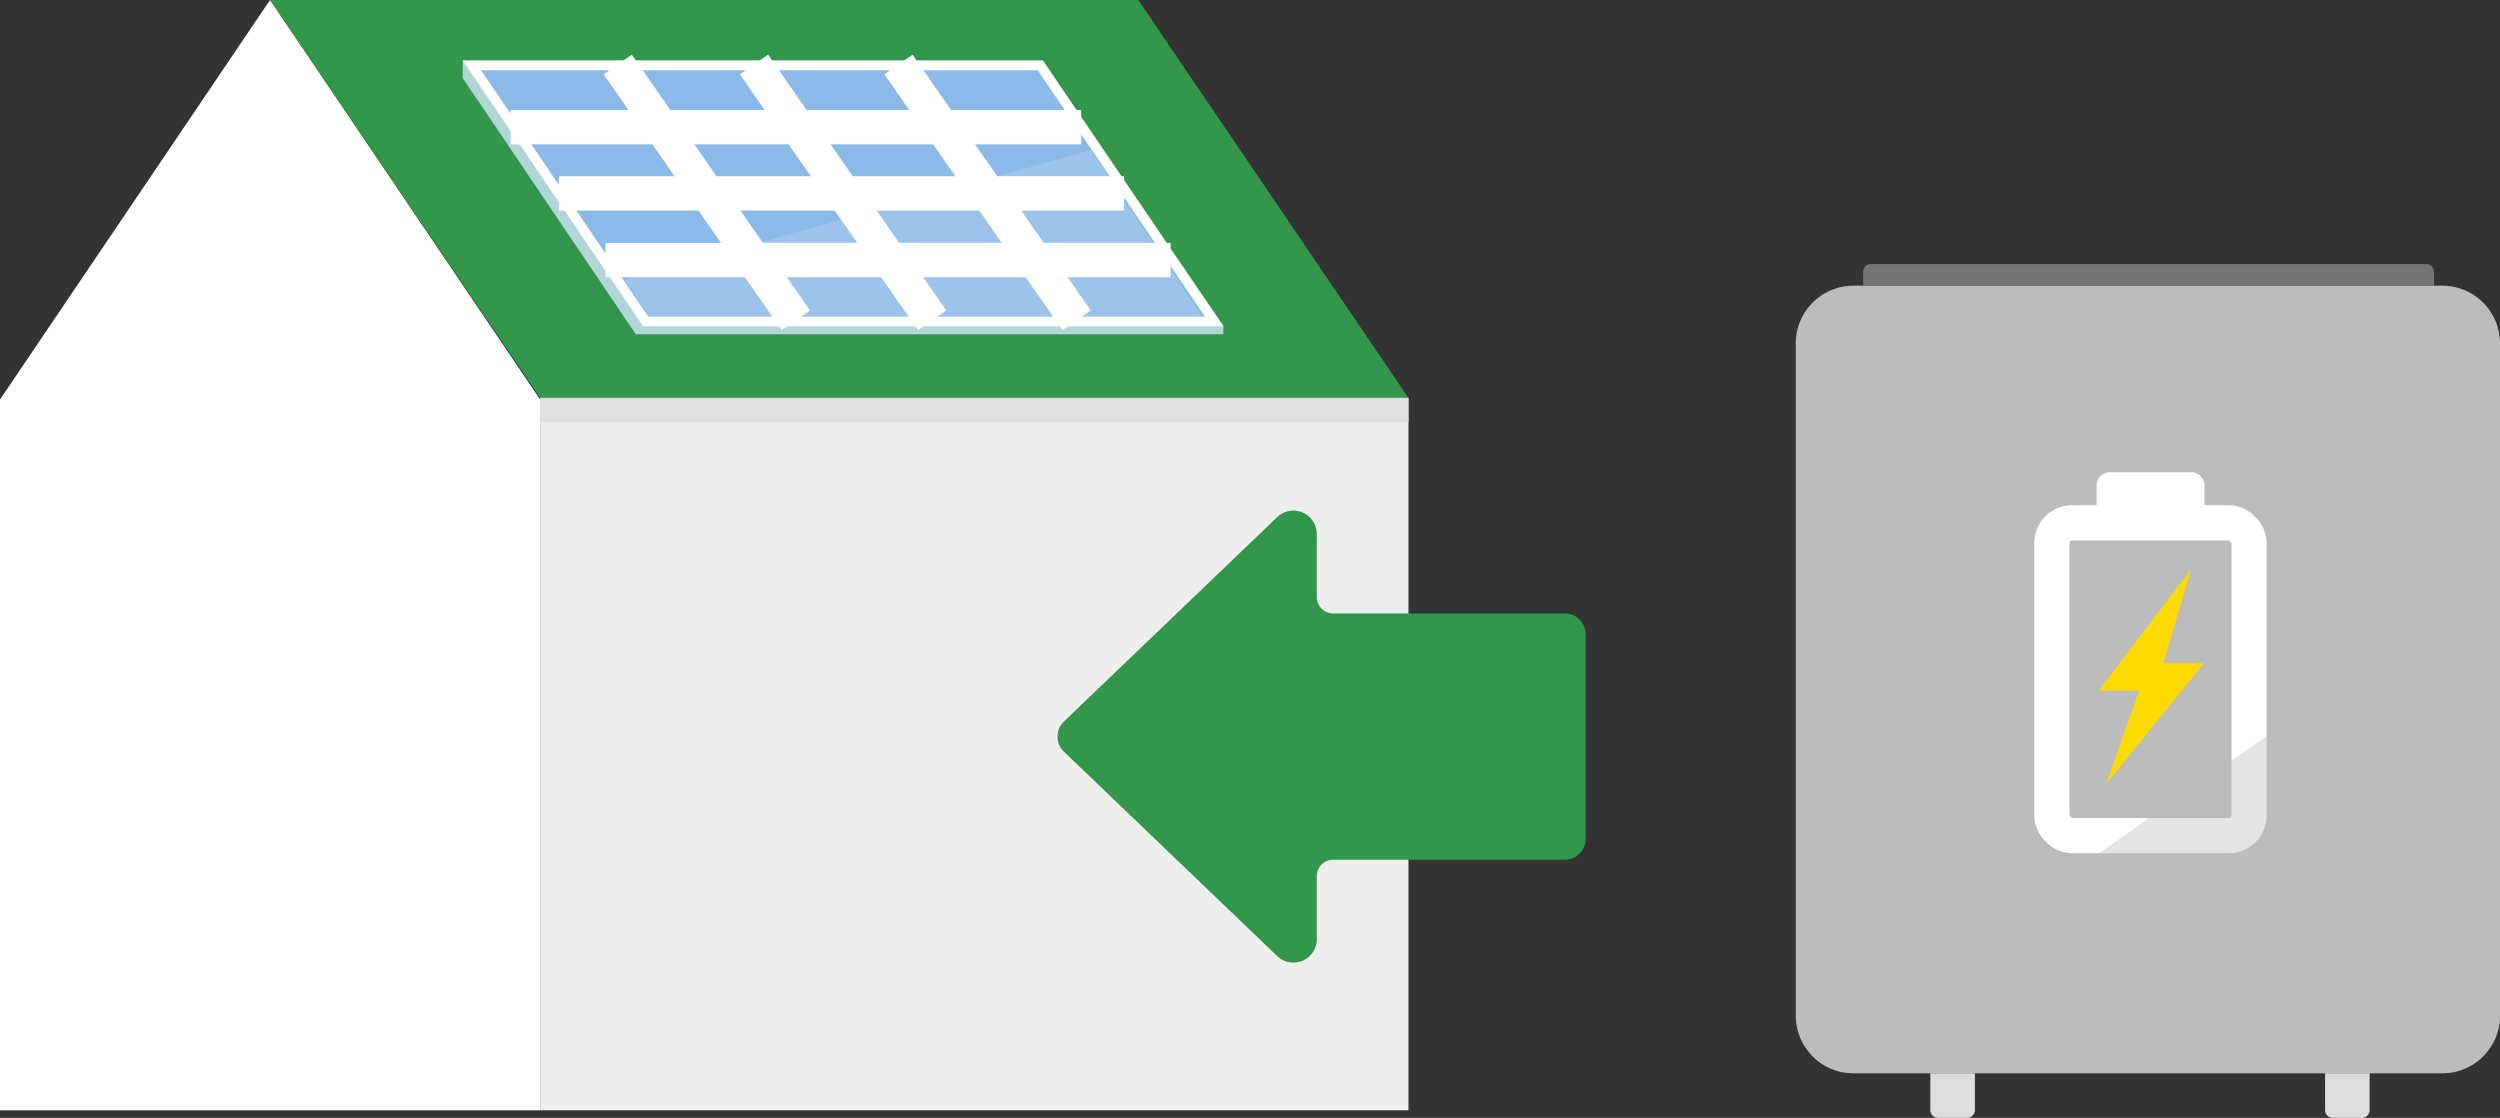
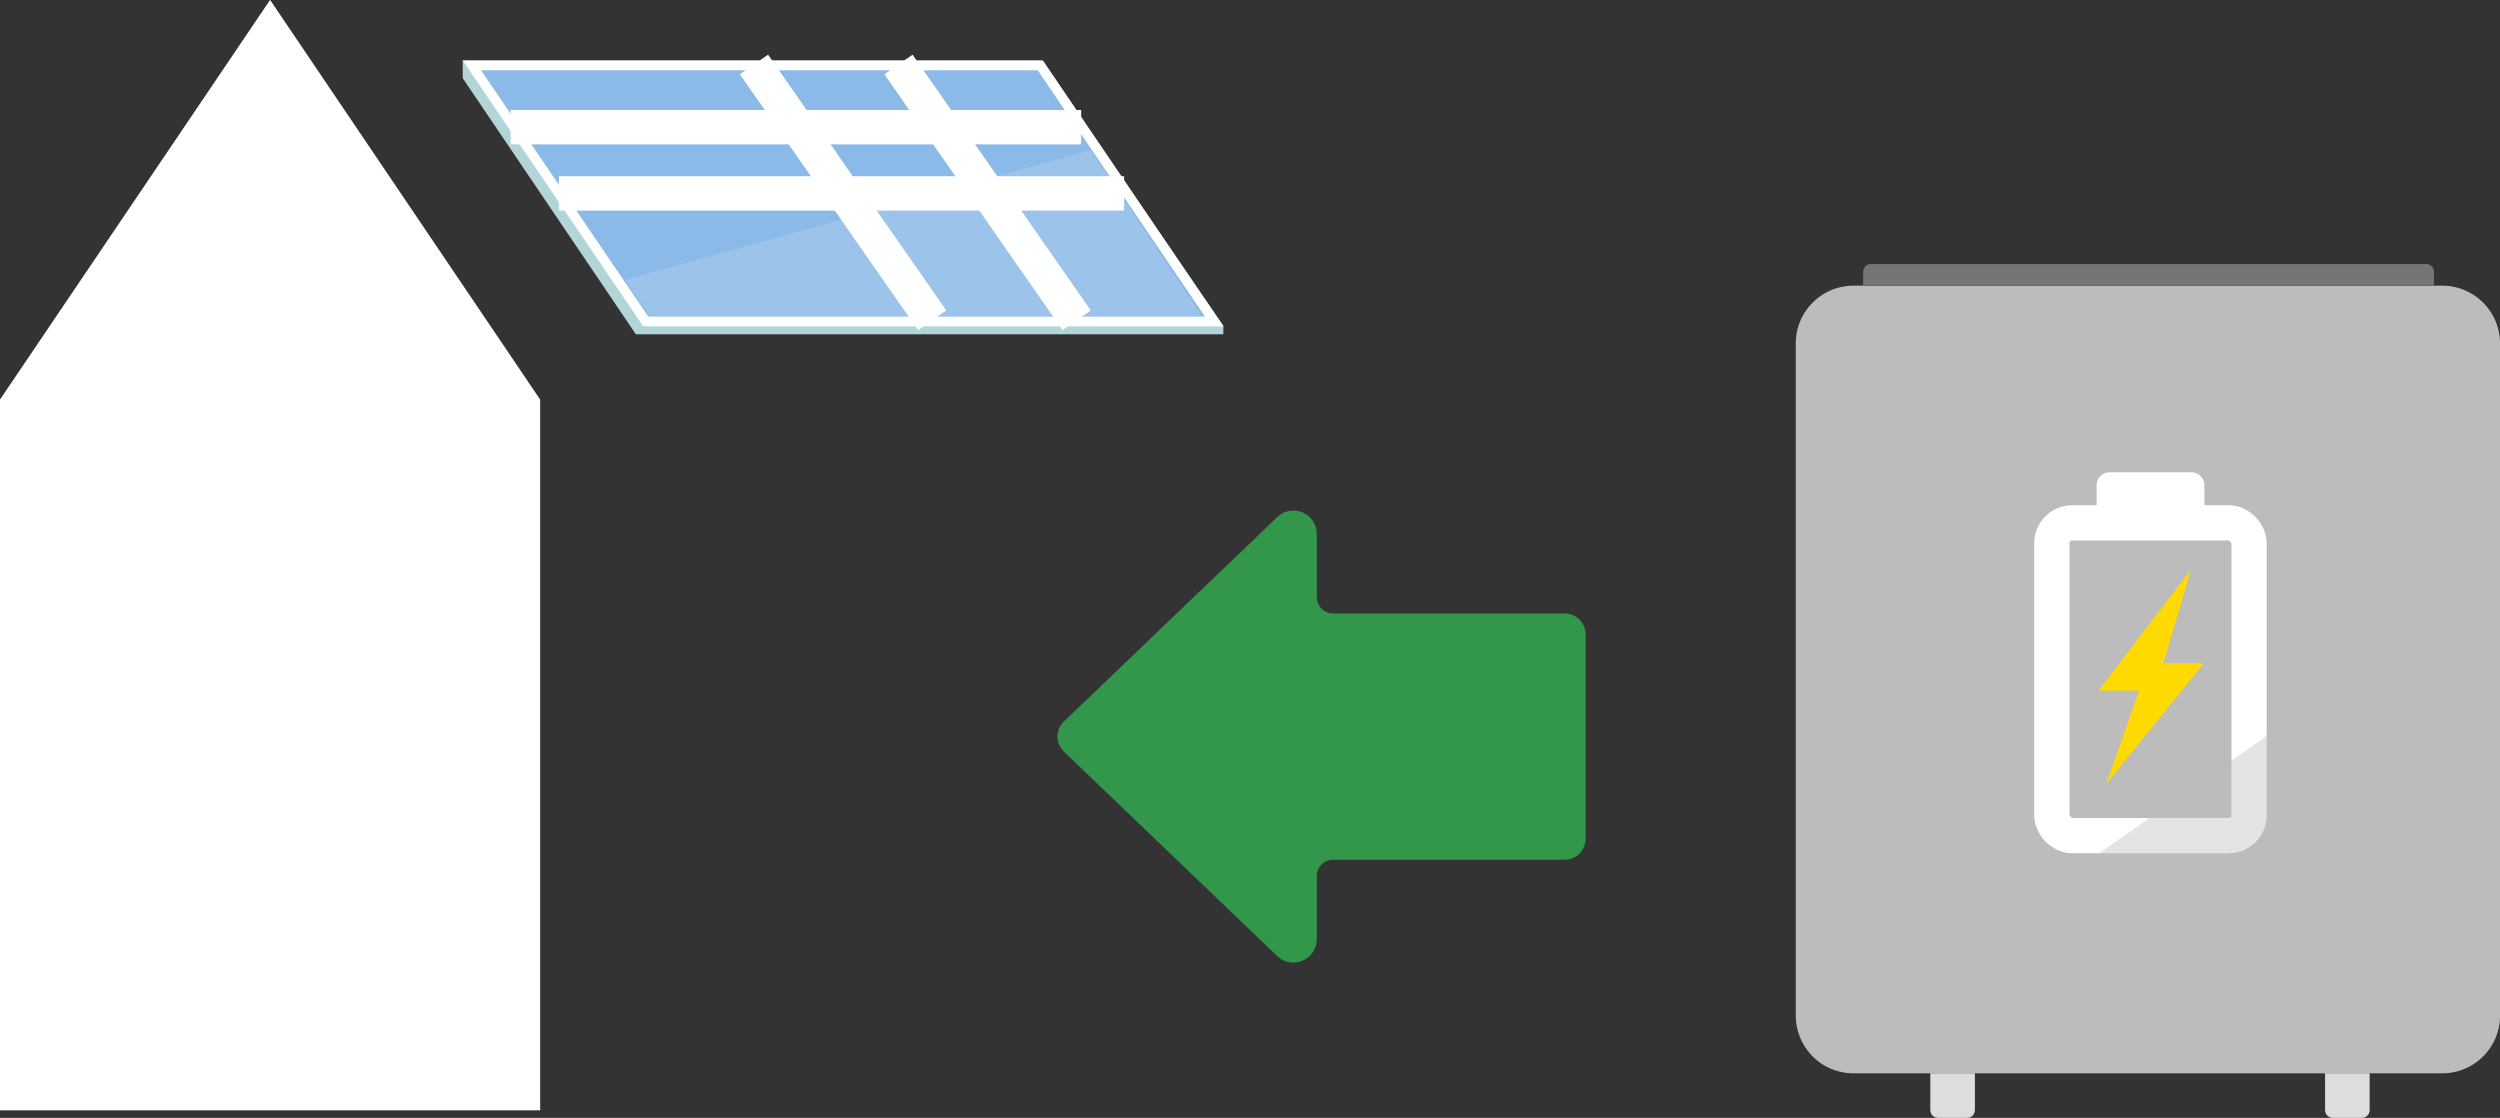
<svg xmlns="http://www.w3.org/2000/svg" width="142" height="63.494" viewBox="0 0 142 63.494">
  <rect x="0" y="0" width="142" height="63.494" fill="#333333" stroke="none" />
  <g transform="translate(-697 -6687.001)">
    <g transform="translate(-1394.434 854.668)">
      <path d="M2122.115,5895.4h-30.681v-40.37l15.341-22.7,15.34,22.7Z" transform="translate(0 -0.002)" fill="#fff" />
-       <path d="M2179.457,5897.152h49.321v40.471h-49.321Z" transform="translate(-57.343 -42.226)" fill="#eee" />
-       <path d="M2200.1,5854.926h-49.32l-15.339-22.593h49.321Z" transform="translate(-28.672)" fill="#32964b" />
      <path d="M2210.046,5857.745h-33.371l-9.832-14.543v-1H2199.7l10.35,15.061Z" transform="translate(-49.126 -6.427)" fill="#b2d5d8" />
      <g transform="translate(2117.717 5835.773)">
        <path d="M2210.193,5858.188h-32.286l-9.874-14.543h32.286Z" transform="translate(-2167.619 -5843.144)" fill="#8bbae8" />
        <path d="M2209.006,5856.746l-9.5-13.99h-31.62l9.5,13.99h31.62m1.041.553h-32.953l-10.25-15.1H2199.8Z" transform="translate(-2166.844 -5842.203)" fill="#fff" />
      </g>
      <line x2="32.406" transform="translate(2120.438 5839.557)" fill="none" stroke="#fff" stroke-miterlimit="10" stroke-width="1.952" />
-       <line x2="10.119" y2="14.527" transform="translate(2126.521 5835.996)" fill="none" stroke="#fff" stroke-miterlimit="10" stroke-width="1.952" />
      <line x2="10.119" y2="14.527" transform="translate(2134.26 5835.996)" fill="none" stroke="#fff" stroke-miterlimit="10" stroke-width="1.952" />
      <line x2="10.119" y2="14.527" transform="translate(2142.468 5835.996)" fill="none" stroke="#fff" stroke-miterlimit="10" stroke-width="1.952" />
      <line x2="32.102" transform="translate(2123.18 5843.318)" fill="none" stroke="#fff" stroke-miterlimit="10" stroke-width="1.952" />
-       <line x2="32.102" transform="translate(2125.821 5847.104)" fill="none" stroke="#fff" stroke-miterlimit="10" stroke-width="1.952" />
-       <rect width="49.32" height="1.404" transform="translate(2122.113 5854.926)" fill="#e0e0e0" />
      <path d="M2193.34,5864.181l1.375,2.053h31.365l-6.31-9.418Z" transform="translate(-66.387 -15.949)" fill="#fff" opacity="0.15" style="isolation:isolate" />
    </g>
    <g transform="translate(799 6702)">
      <path d="M195.007,631.912H161.541a3.277,3.277,0,0,1-3.267-3.267v-38.2a3.277,3.277,0,0,1,3.267-3.267h33.466a3.277,3.277,0,0,1,3.267,3.267v38.2A3.277,3.277,0,0,1,195.007,631.912Z" transform="translate(-158.274 -585.95)" fill="#bcbcbc" />
      <g transform="translate(14.544 11.827)">
        <path d="M198.666,611.778H203.3a.747.747,0,0,1,.748.747v1.77h-6.124v-1.77A.747.747,0,0,1,198.666,611.778Z" transform="translate(-195.379 -611.778)" fill="#fff" />
        <rect width="11.204" height="17.767" rx="1.156" transform="translate(0 2.871)" fill="none" stroke="#fff" stroke-miterlimit="10" stroke-width="2" />
        <path d="M203.44,624.582l-5.253,6.884h2.3l-1.864,5.293,5.545-6.847h-2.3Z" transform="translate(-195.532 -619.064)" fill="#ffda00" />
      </g>
      <path d="M176.005,690.99h2.533v2.09a.442.442,0,0,1-.442.442h-1.648a.442.442,0,0,1-.442-.442v-2.09Z" transform="translate(-168.364 -645.027)" fill="#ddd" />
      <path d="M228.037,690.99h2.533v2.09a.442.442,0,0,1-.442.442h-1.648a.442.442,0,0,1-.442-.442v-2.09Z" transform="translate(-197.974 -645.027)" fill="#ddd" />
      <path d="M167.6,584.332h31.542a.442.442,0,0,1,.44.442v.783H167.16v-.783A.442.442,0,0,1,167.6,584.332Z" transform="translate(-163.331 -584.332)" fill="#757575" />
      <path d="M199.435,650.163V624.991l-39.12,27.393a3.265,3.265,0,0,0,2.388,1.048h33.465A3.276,3.276,0,0,0,199.435,650.163Z" transform="translate(-159.435 -607.47)" fill="#bcbcbc" opacity="0.4" style="mix-blend-mode:multiply;isolation:isolate" />
    </g>
    <path d="M1283.263,4328.084v13.152a1.187,1.187,0,0,1-1.187,1.186h-11.614a1.187,1.187,0,0,1-1.187-1.186v-13.152a.932.932,0,0,0-.932-.933h-3.581a1.329,1.329,0,0,1-.96-2.248l11.61-12.116a1.187,1.187,0,0,1,1.713,0l11.61,12.116a1.329,1.329,0,0,1-.96,2.248H1284.2A.932.932,0,0,0,1283.263,4328.084Z" transform="translate(-3555.357 8005.108) rotate(-90)" fill="#32964b" />
  </g>
</svg>